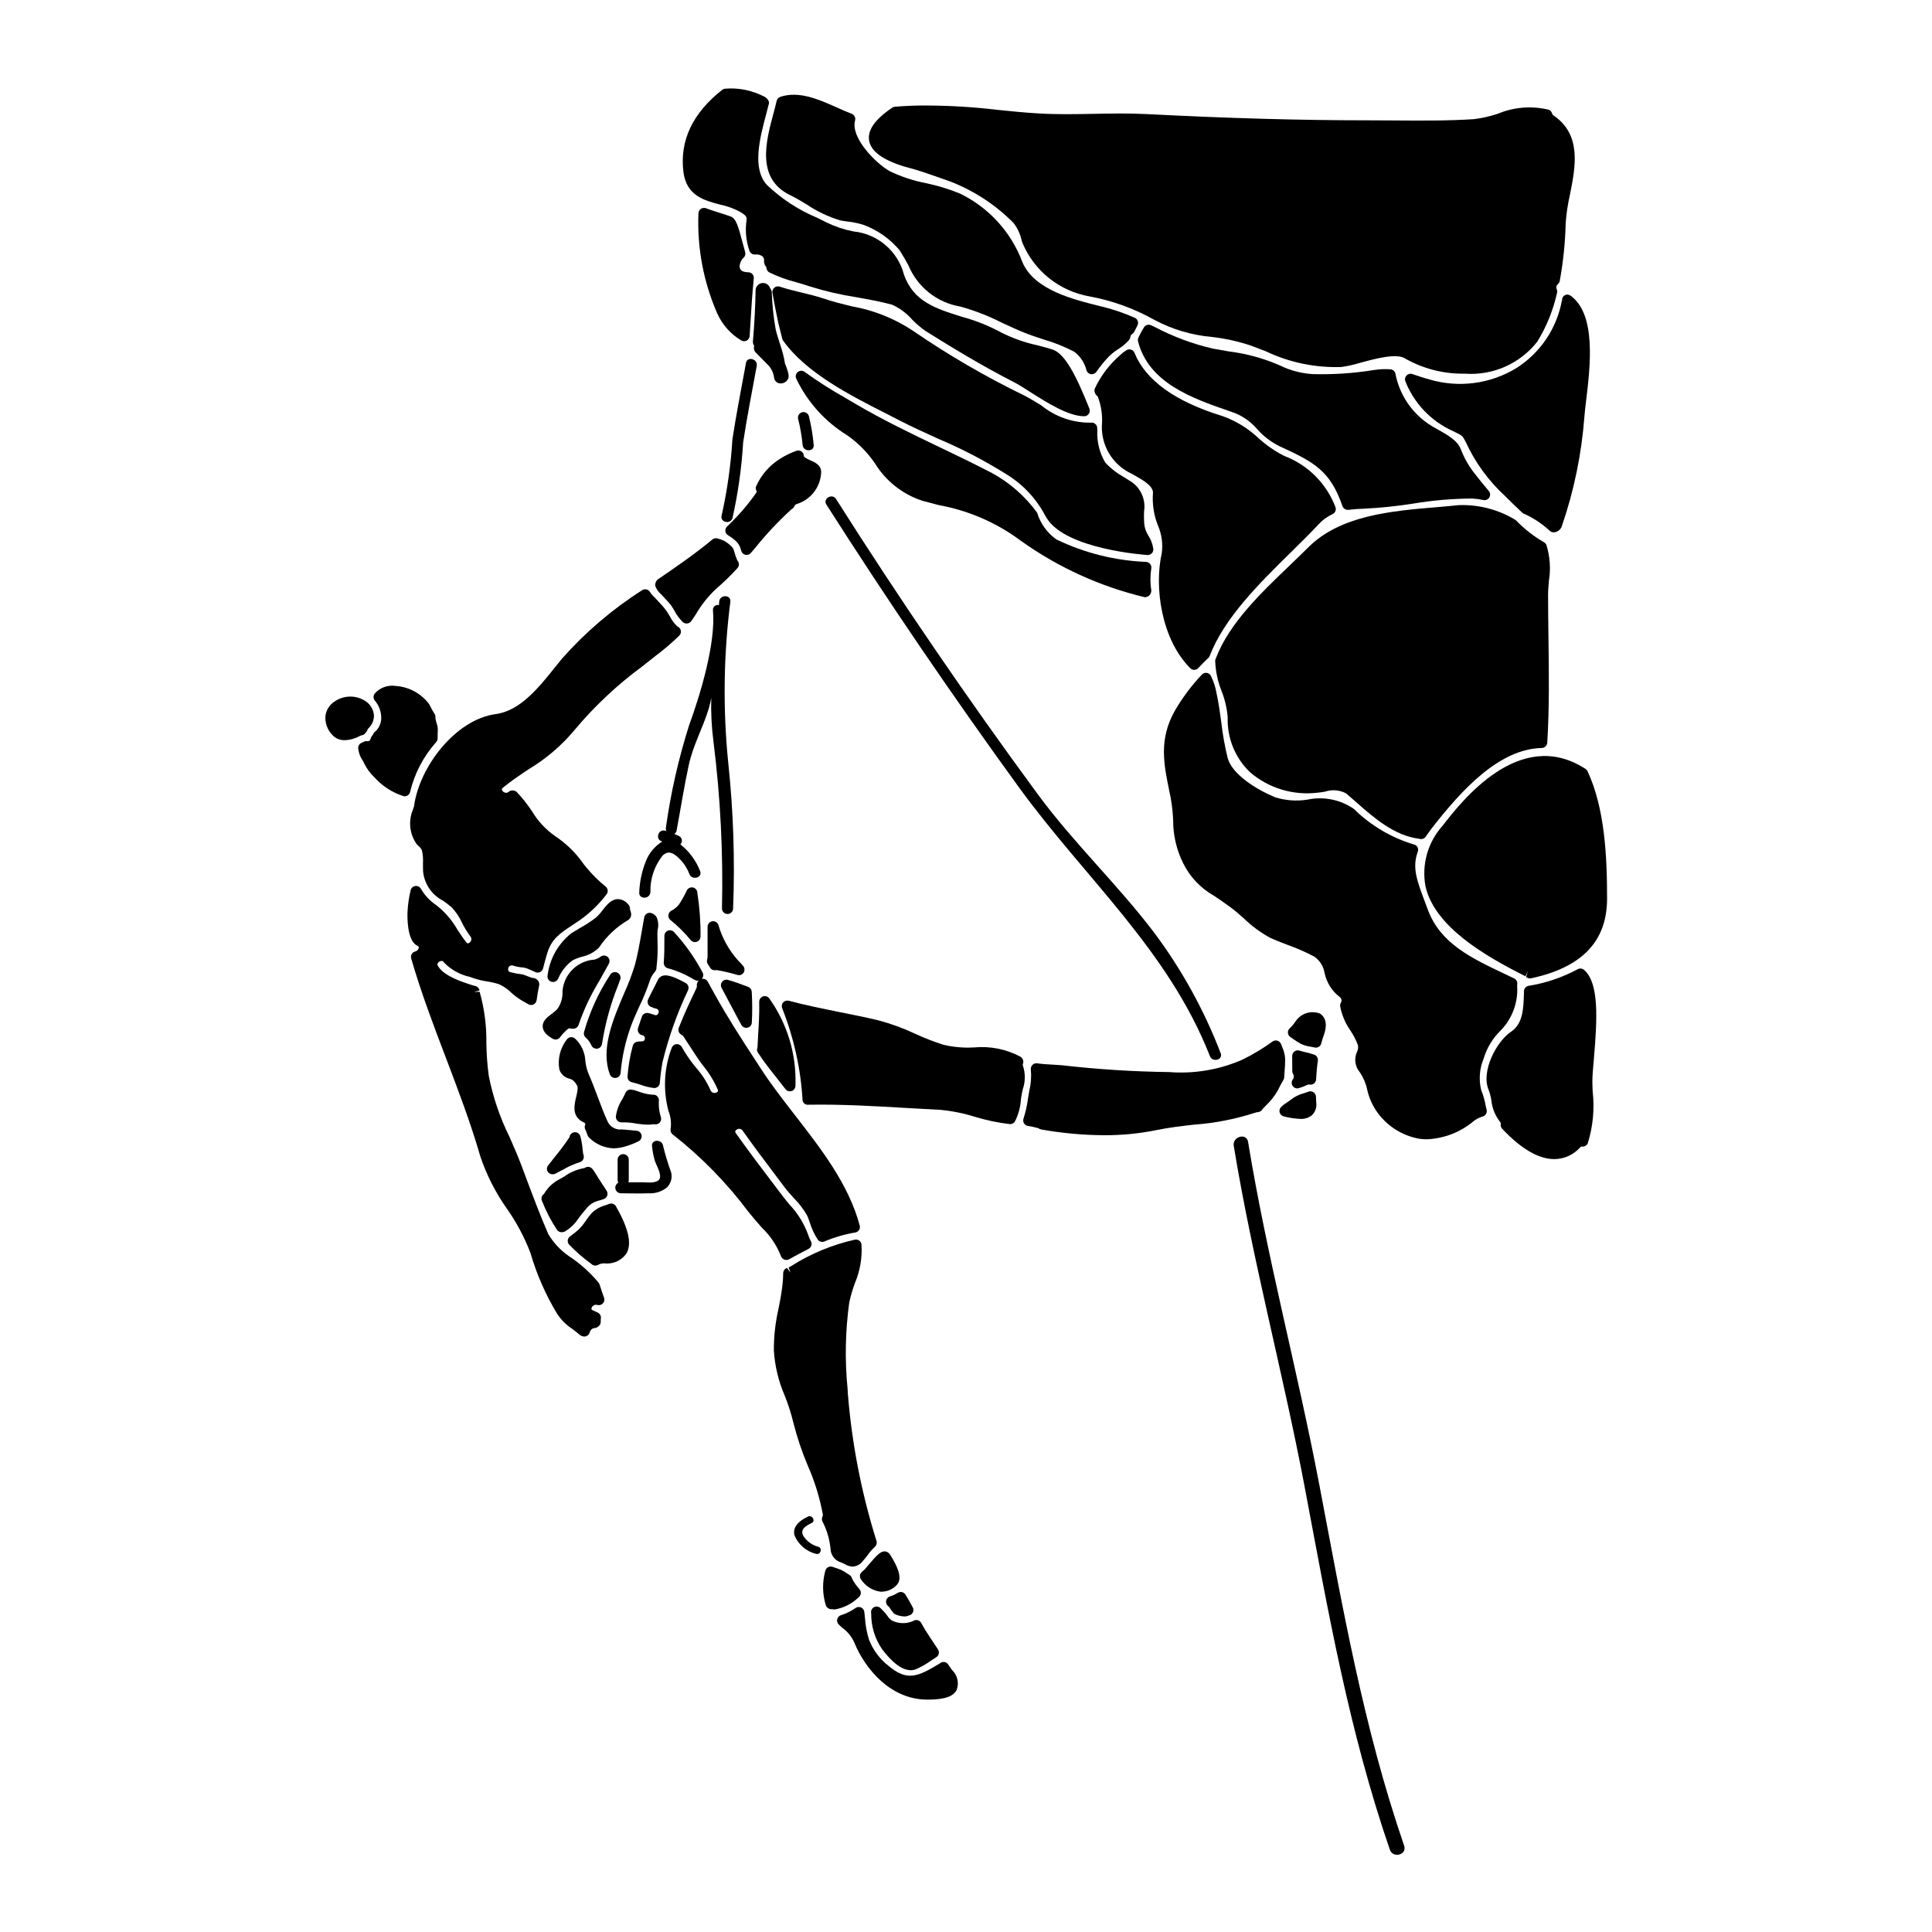
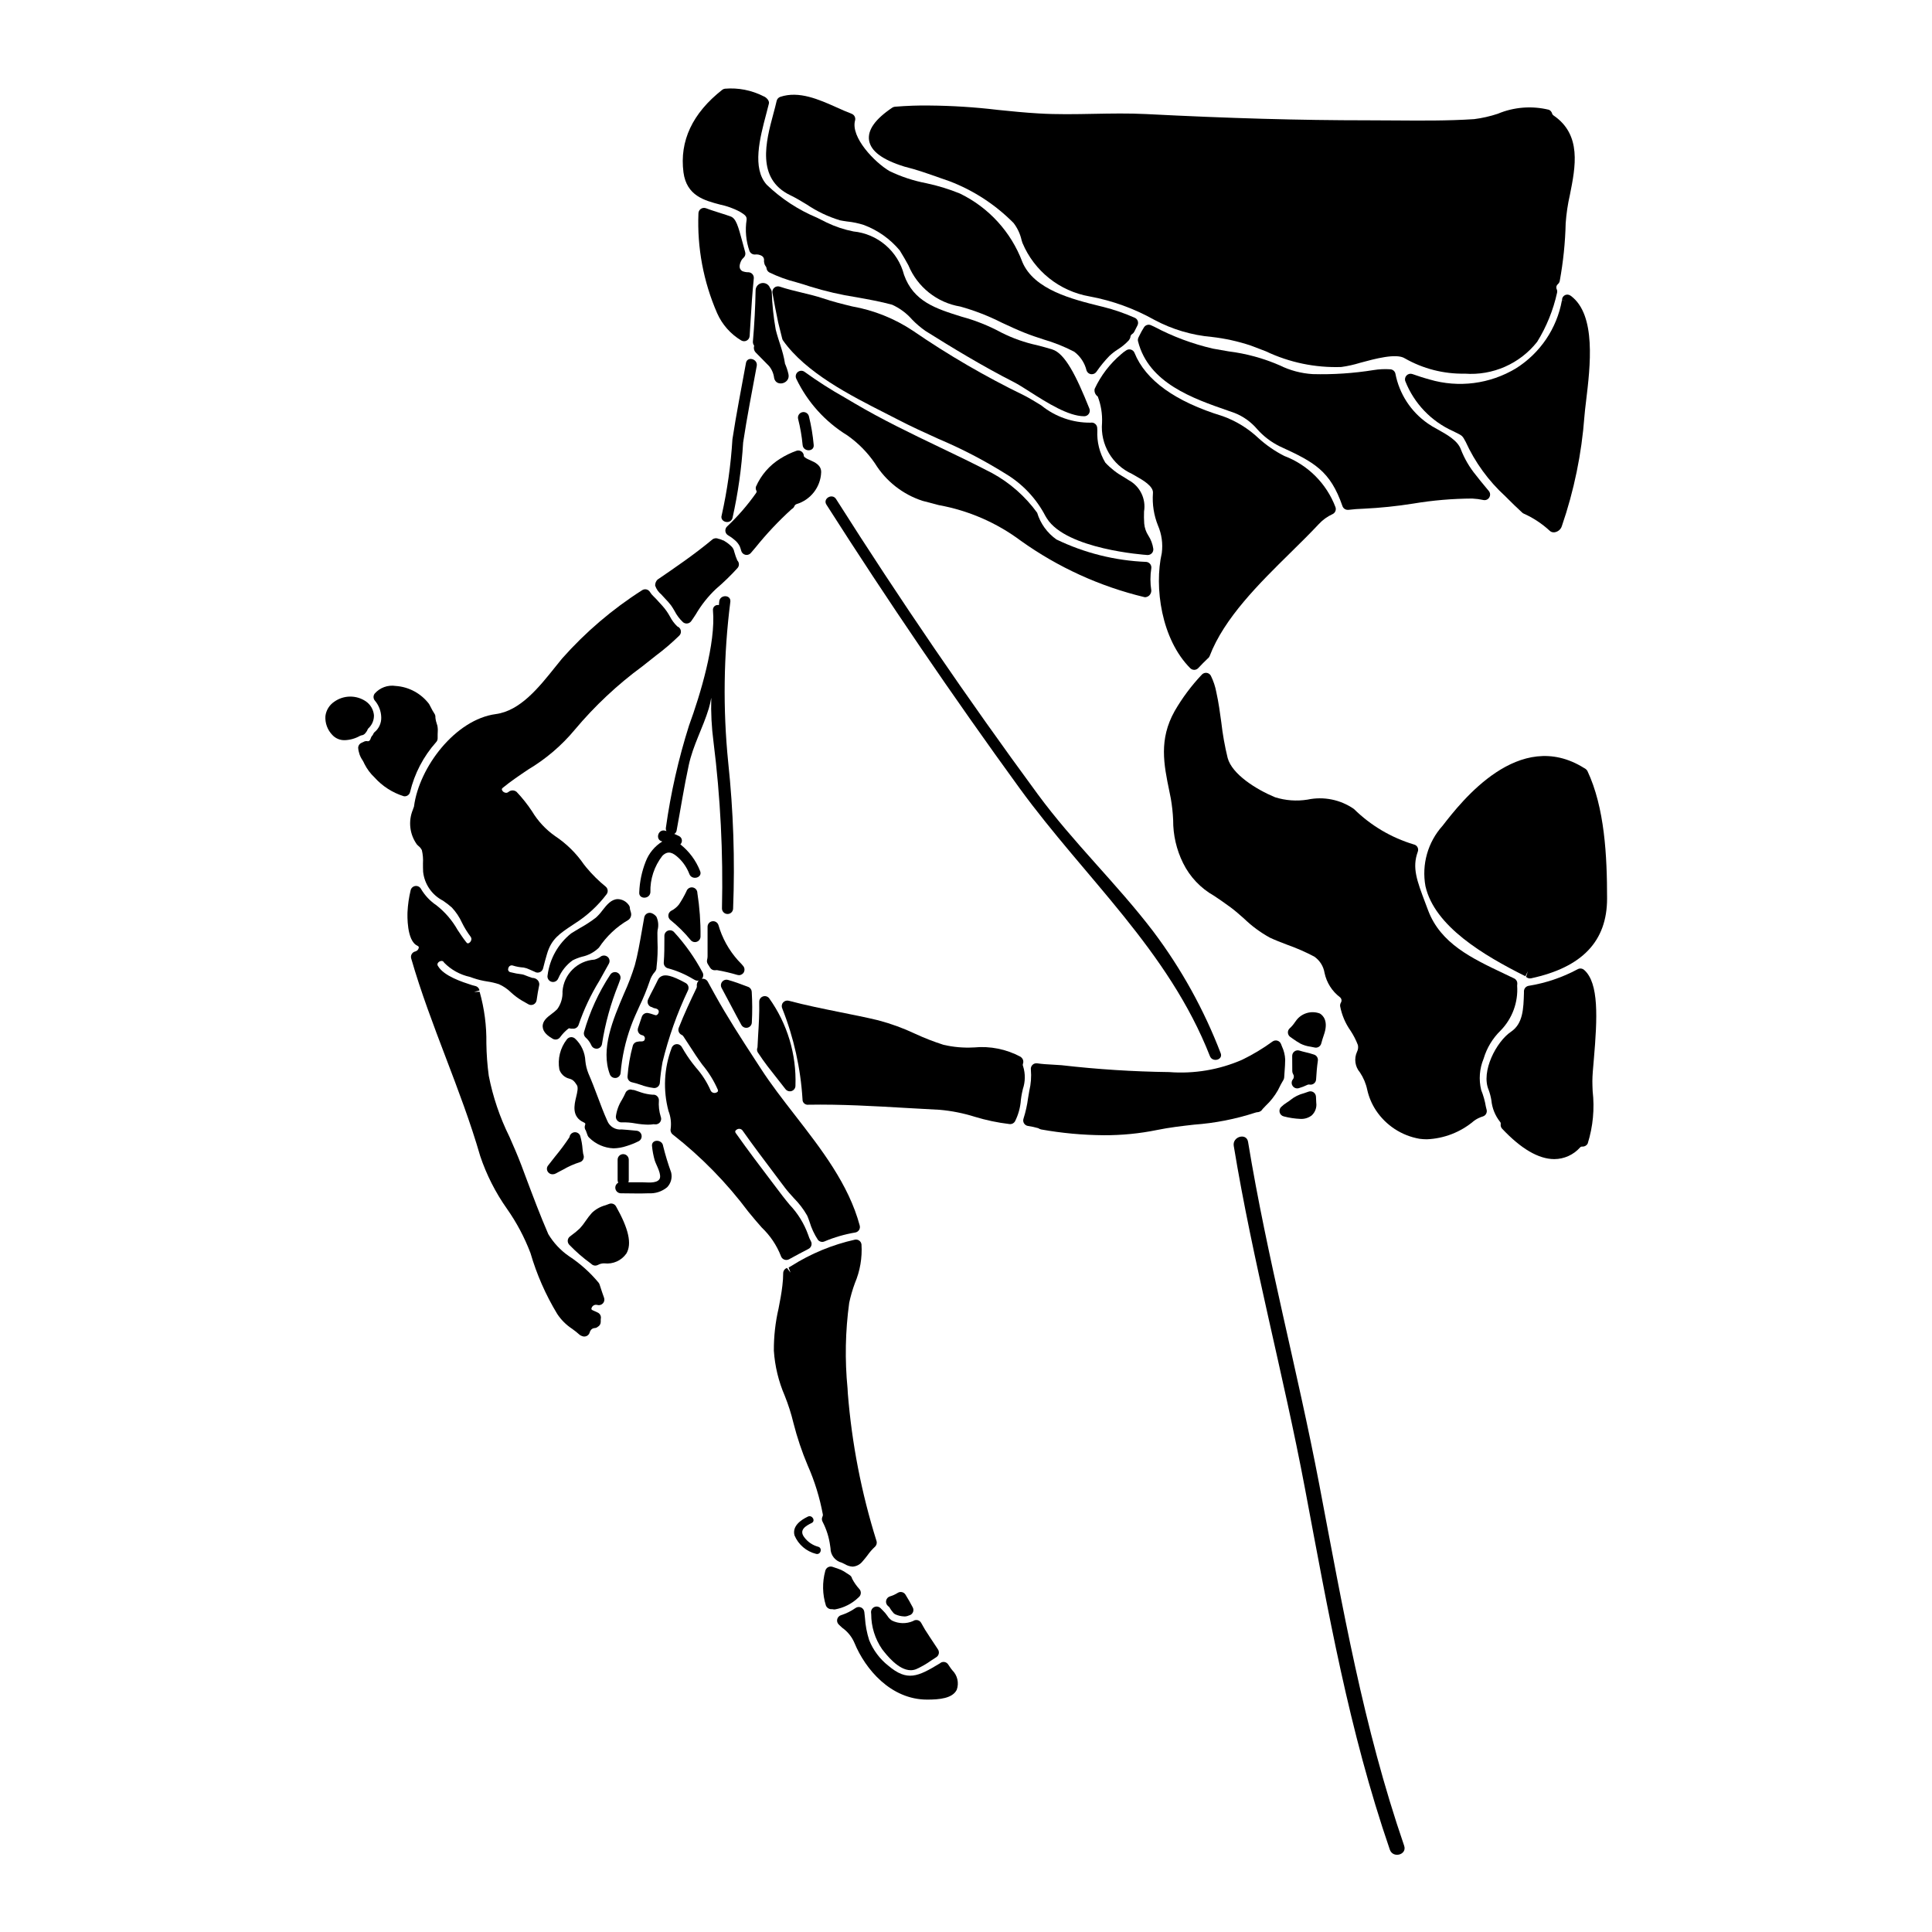
<svg xmlns="http://www.w3.org/2000/svg" fill="#000000" width="800px" height="800px" version="1.1" viewBox="144 144 512 512">
  <g>
    <path d="m337.72 410.48c0.91 1.727 1.82 3.453 2.754 5.144 0.262 0.473 0.758 0.766 1.297 0.762 0.113 0 0.227-0.012 0.336-0.039 0.645-0.148 1.109-0.707 1.137-1.367 0.148-2.723 0.137-5.453-0.027-8.172-0.039-0.57-0.406-1.066-0.938-1.273-2.109-0.824-3.754-1.391-5.336-1.844v0.004c-0.574-0.172-1.191 0.023-1.566 0.488-0.375 0.469-0.43 1.113-0.141 1.637 0.84 1.539 1.66 3.102 2.484 4.66z" />
-     <path d="m287.62 462.22c1.062 2.738 2.418 5.352 4.043 7.793 0.281 0.309 0.668 0.496 1.082 0.531 0.059 0.004 0.121 0.004 0.18 0 0.383-0.016 0.75-0.137 1.059-0.359 1.012-0.645 1.91-1.449 2.66-2.383 0.934-1.324 1.938-2.602 3-3.824 0.715-0.816 1.652-1.414 2.699-1.715 0.586-0.137 1.164-0.312 1.73-0.523 0.406-0.164 0.719-0.5 0.855-0.918 0.133-0.418 0.074-0.871-0.16-1.242l-1.316-2.027c-0.566-0.863-1.047-1.574-1.371-2.148h0.004c-0.32-0.547-0.672-1.07-1.055-1.574-0.438-0.586-1.234-0.766-1.879-0.422-0.164 0.098-0.344 0.16-0.531 0.191-1.805 0.34-3.512 1.066-5.004 2.137-0.371 0.227-0.723 0.441-1.055 0.625-1.84 0.871-3.371 2.281-4.394 4.043-0.598 0.391-0.828 1.156-0.547 1.816z" />
-     <path d="m332.17 400.43c0.289 0.488 0.836 0.758 1.398 0.695l0.418-0.035c1.84 0.32 3.66 0.75 5.449 1.281 0.129 0.039 0.262 0.059 0.395 0.059 0.574 0 1.098-0.332 1.34-0.855 0.238-0.52 0.156-1.133-0.215-1.57l-0.453-0.531c-2.578-2.566-4.539-5.688-5.727-9.125-0.066-0.246-0.148-0.504-0.238-0.758l-0.137-0.426c-0.219-0.699-0.914-1.133-1.637-1.02-0.723 0.109-1.254 0.734-1.25 1.469v4.328 3.516c-0.004 0.301-0.047 0.598-0.125 0.887-0.102 0.406-0.02 0.836 0.215 1.184 0.188 0.297 0.391 0.613 0.566 0.902z" />
+     <path d="m332.17 400.43c0.289 0.488 0.836 0.758 1.398 0.695l0.418-0.035c1.84 0.32 3.66 0.75 5.449 1.281 0.129 0.039 0.262 0.059 0.395 0.059 0.574 0 1.098-0.332 1.34-0.855 0.238-0.52 0.156-1.133-0.215-1.57l-0.453-0.531c-2.578-2.566-4.539-5.688-5.727-9.125-0.066-0.246-0.148-0.504-0.238-0.758l-0.137-0.426c-0.219-0.699-0.914-1.133-1.637-1.02-0.723 0.109-1.254 0.734-1.25 1.469v4.328 3.516c-0.004 0.301-0.047 0.598-0.125 0.887-0.102 0.406-0.02 0.836 0.215 1.184 0.188 0.297 0.391 0.613 0.566 0.902" />
    <path d="m319.7 302.03 0.629 0.676c0.535 0.547 1.039 1.121 1.504 1.727 0.328 0.465 0.633 0.949 0.91 1.445 0.574 1.129 1.34 2.148 2.258 3.012 0.277 0.227 0.621 0.348 0.977 0.348 0.469-0.004 0.906-0.227 1.184-0.602 0.203-0.285 0.395-0.539 0.59-0.852l0.641-0.973c1.453-2.488 3.254-4.758 5.348-6.738 2.012-1.715 3.91-3.555 5.684-5.508 0.449-0.484 0.523-1.203 0.184-1.766-0.113-0.184-0.215-0.305-0.176-0.191h-0.004c-0.332-0.77-0.613-1.559-0.836-2.363-0.105-0.613-0.426-1.172-0.898-1.574-0.488-0.477-1.035-0.895-1.625-1.238-0.195-0.113-0.215-0.188-0.395-0.203v-0.004c-0.117-0.066-0.242-0.117-0.375-0.148-0.121-0.066-0.254-0.117-0.391-0.145-0.168-0.078-0.348-0.125-0.531-0.145-0.527-0.258-1.156-0.18-1.605 0.195-4.723 3.938-9.93 7.477-14.535 10.629v-0.004c-0.41 0.422-0.633 0.988-0.617 1.574 0.312 0.93 0.883 1.746 1.641 2.363 0.16 0.188 0.309 0.336 0.441 0.484z" />
    <path d="m311.04 385.26-0.105-0.395c0.031-0.395-0.098-0.785-0.352-1.086-0.672-0.922-1.738-1.477-2.879-1.504-1.734 0.039-2.914 1.535-4.051 2.981-0.508 0.695-1.086 1.34-1.723 1.922-1.32 1.008-2.711 1.918-4.164 2.723-0.789 0.477-1.617 0.953-2.414 1.465-3.434 2.742-5.668 6.711-6.231 11.066-0.16 0.695 0.199 1.402 0.852 1.688 0.184 0.078 0.383 0.117 0.586 0.121 0.488 0 0.949-0.246 1.223-0.648 0.031-0.051 0.18-0.34 0.207-0.395h0.004c0.801-1.867 2.09-3.481 3.731-4.68 0.793-0.41 1.625-0.734 2.488-0.969 1.699-0.355 3.266-1.191 4.508-2.406 2-3.016 4.668-5.531 7.797-7.348 0.625-0.441 0.898-1.234 0.684-1.969-0.047-0.195-0.094-0.375-0.16-0.566z" />
    <path d="m307.62 401.76c-0.691-0.336-1.527-0.082-1.918 0.578-3.078 4.68-5.418 9.809-6.941 15.199-0.117 0.508 0.047 1.043 0.426 1.398 0.648 0.57 1.164 1.27 1.52 2.055 0.227 0.555 0.77 0.918 1.367 0.918 0.07 0.004 0.137 0.004 0.203 0 0.668-0.094 1.188-0.625 1.266-1.293 0.84-5.379 2.293-10.637 4.328-15.684l0.473-1.301v0.004c0.289-0.719-0.027-1.539-0.723-1.875z" />
    <path d="m321.86 385.38c-0.422 0.242-0.703 0.68-0.738 1.168-0.039 0.488 0.168 0.961 0.551 1.266 1.965 1.582 3.758 3.359 5.352 5.309 0.398 0.484 1.055 0.668 1.645 0.453 0.586-0.211 0.977-0.77 0.973-1.398 0.043-3.863-0.238-7.727-0.836-11.547-0.004-0.684-0.473-1.273-1.141-1.43-0.664-0.156-1.348 0.164-1.656 0.773 0 0.035-0.133 0.297-0.148 0.34-0.566 1.172-1.211 2.305-1.938 3.391-0.555 0.703-1.258 1.273-2.062 1.676z" />
    <path d="m289.35 454.74c0.289 0.305 0.691 0.473 1.113 0.457 0.293 0.004 0.582-0.074 0.84-0.219 0.219-0.125 0.438-0.254 0.73-0.395l1.211-0.633h0.004c1.383-0.812 2.852-1.465 4.379-1.945 0.395-0.109 0.723-0.375 0.914-0.734 0.191-0.363 0.227-0.789 0.098-1.18l-0.105-0.395c-0.043-0.238-0.09-0.648-0.145-1.125-0.082-1.219-0.297-2.422-0.637-3.59-0.145-0.367-0.426-0.66-0.789-0.812-0.359-0.156-0.766-0.16-1.129-0.012-0.512 0.207-0.867 0.676-0.922 1.223-1.176 1.773-2.445 3.481-3.805 5.117-0.695 0.883-1.375 1.738-1.926 2.461-0.379 0.559-0.309 1.305 0.168 1.781z" />
    <path d="m287.82 416.11c0.09 1.504 1.473 2.488 2.664 3.18h0.004c0.648 0.379 1.48 0.207 1.93-0.395 0.602-0.836 1.312-1.59 2.117-2.231 0.262-0.203 0.395-0.156 0.457-0.129 0.227 0.082 0.473 0.102 0.711 0.062 0.73 0.117 1.438-0.328 1.648-1.039 1.387-4.066 3.227-7.961 5.477-11.621l2.535-4.559h-0.004c0.348-0.625 0.18-1.41-0.391-1.844-0.586-0.445-1.406-0.402-1.945 0.098-0.457 0.305-0.961 0.531-1.488 0.676-4.527 0.297-8.145 3.891-8.465 8.418 0.086 1.688-0.41 3.356-1.402 4.723-0.461 0.453-0.953 0.871-1.48 1.246-1.16 0.875-2.469 1.871-2.367 3.414z" />
    <path d="m353.81 278.91c0.32-0.16 0.57-0.426 0.707-0.754 0.098-0.262 0.309-0.469 0.574-0.562 3.758-1.133 6.383-4.527 6.527-8.449 0.047-1.883-1.715-2.656-2.879-3.172-0.707-0.309-1.574-0.695-1.711-1.113 0.004-0.48-0.23-0.93-0.621-1.207-0.391-0.277-0.895-0.348-1.344-0.188-1.5 0.531-2.934 1.227-4.277 2.074-2.859 1.766-5.109 4.363-6.457 7.441-0.098 0.371-0.047 0.77 0.141 1.105 0.031 0.059 0.133 0.242-0.117 0.598-2.254 3.195-4.82 6.152-7.664 8.832-0.344 0.32-0.512 0.789-0.457 1.254 0.059 0.469 0.332 0.879 0.746 1.109 0.602 0.344 1.164 0.746 1.688 1.203 0.57 0.457 1.035 1.031 1.367 1.68 0.156 0.387 0.289 0.781 0.391 1.184 0.133 0.535 0.555 0.949 1.09 1.078 0.113 0.023 0.23 0.039 0.344 0.039 0.43 0 0.84-0.191 1.121-0.516l1.207-1.418h0.004c2.934-3.652 6.148-7.07 9.621-10.219z" />
    <path d="m317.96 386.95c-0.305-0.398-0.703-0.711-1.16-0.91-0.414-0.191-0.895-0.18-1.301 0.027-0.402 0.211-0.688 0.598-0.77 1.047l-0.602 3.406c-0.594 3.387-1.148 6.582-1.895 9.285v-0.004c-0.789 2.551-1.738 5.051-2.848 7.481-2.945 6.91-6.277 14.746-3.766 21.43 0.219 0.578 0.77 0.961 1.387 0.961 0.066 0.008 0.133 0.008 0.199 0 0.684-0.094 1.211-0.648 1.266-1.34 0.355-4.203 1.266-8.344 2.711-12.309 0.637-1.789 1.473-3.613 2.277-5.371v-0.004c1.035-2.137 1.934-4.34 2.699-6.59 0.277-0.949 0.766-1.824 1.43-2.555 0.273-0.324 0.414-0.738 0.395-1.16 0.277-2.316 0.363-4.652 0.258-6.981 0-0.734-0.023-1.469-0.023-2.195 0-0.145 0.023-0.395 0.055-0.691v-0.004c0.305-1.176 0.191-2.418-0.312-3.523z" />
    <path d="m443.1 271.24-1.238-0.789v0.004c-1.84-1.02-3.508-2.316-4.945-3.856-1.527-2.562-2.262-5.523-2.113-8.504l-0.031-0.699c-0.02-0.418-0.219-0.809-0.543-1.07-0.328-0.277-0.762-0.391-1.18-0.316-4.762 0.055-9.391-1.559-13.082-4.562-1.547-0.957-3.078-1.898-4.59-2.668-10.23-4.969-20.074-10.695-29.453-17.133-4.856-3.231-10.328-5.422-16.07-6.441-2.535-0.617-5.156-1.258-7.844-2.172-1.68-0.559-3.543-1.012-5.481-1.477-1.938-0.465-4.004-0.961-5.902-1.602-0.496-0.16-1.039-0.051-1.434 0.289-0.395 0.34-0.578 0.863-0.484 1.375 0.484 2.664 0.969 5.297 1.527 7.871 0.32 1.348 0.66 2.691 1.062 4.273v0.004c0.047 0.176 0.125 0.34 0.23 0.488 6.062 8.551 17.77 14.504 27.184 19.285l3.199 1.637c3.508 1.828 7.195 3.504 10.762 5.117h-0.004c6.191 2.613 12.164 5.719 17.863 9.281 4.481 2.691 8.125 6.57 10.531 11.207l0.395 0.641c5.199 8.137 25.738 9.605 26.613 9.66h0.098c0.422 0 0.82-0.184 1.102-0.496 0.281-0.316 0.41-0.734 0.363-1.152-0.18-1.246-0.625-2.441-1.309-3.496-0.621-0.957-1-2.051-1.098-3.188-0.074-1.062-0.09-2.129-0.047-3.195 0.57-3.359-1.074-6.711-4.082-8.316z" />
    <path d="m375.89 266.83c2.891 4.688 7.356 8.195 12.594 9.898 1.512 0.395 2.953 0.789 4.328 1.137h0.004c7.871 1.426 15.305 4.66 21.715 9.445 9.848 7.035 20.961 12.105 32.73 14.93 0.078 0.023 0.16 0.035 0.246 0.031 0.379-0.035 0.742-0.188 1.031-0.438 0.371-0.352 0.582-0.844 0.57-1.355-0.305-1.945-0.305-3.93 0-5.875 0.059-0.406-0.051-0.82-0.309-1.141-0.258-0.32-0.633-0.52-1.043-0.551-8.25-0.332-16.344-2.352-23.781-5.941-2.449-1.723-4.254-4.219-5.117-7.086-3.148-4.34-7.223-7.93-11.93-10.5-4.644-2.418-9.41-4.723-14.023-6.918-7.438-3.57-15.129-7.262-22.371-11.539l-2.57-1.512v-0.004c-3.703-2.074-7.285-4.363-10.723-6.852-0.547-0.414-1.301-0.398-1.828 0.039-0.527 0.434-0.688 1.172-0.387 1.785 2.969 6.195 7.66 11.398 13.516 14.992 2.879 2.019 5.371 4.543 7.348 7.453z" />
    <path d="m459.43 321.08c0.273 0.277 0.652 0.438 1.047 0.438h0.027c0.402-0.008 0.781-0.184 1.055-0.477 0.828-0.895 1.652-1.719 2.484-2.512 0.066-0.047 0.129-0.102 0.188-0.16 0.148-0.148 0.266-0.324 0.34-0.516 3.84-10.07 13.164-19.254 21.391-27.355 2.656-2.613 5.231-5.152 7.539-7.617 1.023-1.105 2.258-2 3.629-2.629 0.703-0.316 1.043-1.121 0.785-1.848-2.367-6.258-7.305-11.199-13.559-13.57-2.484-1.262-4.789-2.852-6.848-4.723-2.727-2.574-5.949-4.555-9.477-5.824-12.562-3.844-20.43-9.488-23.375-16.773v-0.004c-0.164-0.406-0.5-0.723-0.918-0.855-0.422-0.133-0.879-0.07-1.246 0.168-0.5 0.312-0.969 0.672-1.406 1.07-2.965 2.512-5.352 5.637-6.992 9.16-0.16 0.777 0.164 1.57 0.82 2.016 0.852 2.215 1.238 4.578 1.141 6.949-0.508 5.738 2.664 11.176 7.91 13.555 0.285 0.172 0.625 0.367 1 0.578 1.801 1.012 4.816 2.707 4.574 4.586-0.207 2.898 0.246 5.805 1.324 8.504 0.996 2.297 1.348 4.82 1.027 7.305-2.066 9.086-0.113 22.863 7.539 30.535z" />
    <path d="m341.07 212.29c0.402-0.375 0.562-0.945 0.41-1.48-0.234-0.84-0.465-1.695-0.688-2.531-1.18-4.41-1.738-6.379-3.148-6.906-0.738-0.277-1.66-0.566-2.68-0.891-1.203-0.395-2.547-0.789-3.879-1.301v0.004c-0.453-0.168-0.961-0.102-1.359 0.172-0.398 0.277-0.633 0.734-0.633 1.219-0.367 9.059 1.324 18.086 4.949 26.402 1.328 3.016 3.562 5.547 6.387 7.242 0.23 0.137 0.492 0.211 0.762 0.211 0.238 0 0.473-0.059 0.684-0.168 0.457-0.238 0.758-0.699 0.789-1.215l0.238-3.832c0.234-3.816 0.469-7.637 0.863-11.438 0.039-0.402-0.086-0.805-0.348-1.113-0.266-0.305-0.641-0.492-1.047-0.512-0.574 0.012-1.145-0.094-1.676-0.312-1.043-0.641-0.711-1.859-0.223-2.824h-0.004c0.156-0.277 0.355-0.523 0.602-0.727z" />
    <path d="m334.85 198.22c1.742 0.367 3.43 0.965 5.012 1.781h0.027c1.621 0.961 2.047 1.352 1.969 2.254v0.004c-0.43 2.777-0.164 5.613 0.766 8.266 0.234 0.566 0.793 0.934 1.406 0.93 0.648-0.094 1.309 0.035 1.875 0.363 0.375 0.238 0.598 0.656 0.582 1.098-0.031 0.172-0.031 0.344 0 0.512 0.031 0.25 0.094 0.492 0.18 0.727 0.051 0.125 0.121 0.242 0.203 0.352 0.125 0.133 0.211 0.297 0.246 0.473 0.031 0.52 0.328 0.984 0.789 1.23 2.266 1.098 4.641 1.965 7.082 2.582 1.223 0.359 2.469 0.715 3.707 1.141h0.004c4.027 1.254 8.145 2.203 12.316 2.848 3.106 0.559 6.32 1.133 9.391 1.969v-0.004c2.031 0.918 3.844 2.258 5.309 3.938 1.086 1.125 2.281 2.141 3.566 3.035 6.875 4.309 15.031 9.285 23.391 13.539 1.117 0.57 2.594 1.508 4.297 2.594 4.508 2.871 10.117 6.438 14.359 6.461 0.492 0 0.949-0.246 1.223-0.652 0.277-0.406 0.332-0.922 0.148-1.375-3.465-8.66-6.461-14.633-9.84-15.68-1.227-0.395-2.574-0.738-3.961-1.105v-0.004c-3.293-0.703-6.484-1.828-9.492-3.344-3.344-1.812-6.883-3.231-10.555-4.223-6.84-2.137-12.75-3.984-15.285-11.117h0.004c-0.789-3.055-2.5-5.797-4.898-7.848-2.394-2.055-5.367-3.32-8.508-3.629-2.453-0.484-4.832-1.277-7.086-2.363l-2.57-1.285c-4.941-2.059-9.453-5.016-13.316-8.723-3.938-4.383-1.832-12.359-0.133-18.766 0.25-0.949 0.492-1.867 0.707-2.754 0.191-0.789-0.75-1.734-1.516-1.969l0.004-0.004c-3.133-1.582-6.641-2.262-10.137-1.965-0.27 0.031-0.523 0.137-0.734 0.305-7.871 6.184-11.336 13.539-10.258 21.871 0.832 6.207 5.555 7.445 9.727 8.539z" />
    <path d="m558.74 222.21c-0.484 0.238-0.793 0.734-0.789 1.273l1.266 0.367-1.27-0.332-0.023 0.086c-1.344 7.449-5.766 13.988-12.176 18.012-6.883 4.156-15.199 5.227-22.91 2.949-1.715-0.469-3.18-0.965-4.547-1.438h0.004c-0.543-0.18-1.137-0.039-1.535 0.367-0.402 0.406-0.531 1.012-0.328 1.547 2.324 5.875 6.852 10.609 12.613 13.199l0.754 0.375c1.73 0.848 1.762 0.867 2.586 2.406h0.004c2.5 5.496 6.09 10.434 10.551 14.508 0.113 0.098 0.395 0.395 0.789 0.789 0.852 0.848 2.203 2.184 3.688 3.543v-0.004c0.105 0.098 0.227 0.18 0.355 0.242 2.531 1.125 4.859 2.66 6.898 4.539 0.277 0.277 0.656 0.434 1.047 0.434h0.191c0.93-0.109 1.711-0.746 1.996-1.637 3.234-9.402 5.25-19.18 5.988-29.094 0.082-1.105 0.25-2.512 0.445-4.113 1.09-9.082 2.754-22.801-4.043-27.82-0.441-0.355-1.043-0.43-1.555-0.199z" />
    <path d="m383.64 188.14 0.078 0.023c3.207 0.789 6.203 1.859 9.383 2.981l2.504 0.875v-0.004c6.398 2.441 12.199 6.223 17.012 11.094 1.027 1.344 1.75 2.894 2.117 4.543l0.227 0.727 0.004 0.004c3.121 7.441 9.82 12.781 17.77 14.168 6.043 1.113 11.859 3.223 17.215 6.234 4.707 2.508 9.875 4.043 15.188 4.508 3.512 0.398 6.973 1.164 10.324 2.281 1.387 0.508 2.711 1.023 4.008 1.527h-0.004c6.234 2.965 13.09 4.391 19.988 4.156 1.699-0.234 3.375-0.609 5.016-1.117 3.809-1.035 9.578-2.602 11.809-1.18 4.84 2.766 10.34 4.168 15.91 4.062 7.398 0.547 14.586-2.617 19.18-8.441 2.473-4 4.254-8.391 5.266-12.988 0.086-0.352 0.039-0.723-0.133-1.043-0.16-0.445-0.02-0.945 0.344-1.246 0.258-0.219 0.438-0.52 0.5-0.852 0.926-5.047 1.453-10.164 1.574-15.293 0.18-2.531 0.551-5.043 1.117-7.512 1.488-7.449 3.172-15.898-4.293-21.023-0.207-0.129-0.359-0.328-0.43-0.566-0.121-0.438-0.438-0.797-0.855-0.973-4.516-1.105-9.266-0.73-13.551 1.07-2.031 0.672-4.121 1.145-6.242 1.414-7.012 0.465-14.168 0.395-21.09 0.348-2.363 0-4.723-0.035-7.086-0.035-18.074 0-36.742-0.527-58.758-1.656-4.637-0.234-9.34-0.145-13.891-0.059-4.809 0.094-9.781 0.188-14.617-0.109-3.644-0.207-7.301-0.582-10.961-0.953l0.004-0.004c-5.953-0.707-11.938-1.086-17.93-1.137-2.918-0.047-5.902 0.055-9.176 0.316-0.254 0.023-0.496 0.109-0.707 0.25-4.539 3.062-6.551 5.902-6.144 8.66 0.461 2.859 3.504 5.141 9.332 6.949z" />
    <path d="m353.4 195.72c1.453 0.695 2.918 1.574 4.402 2.477 2.715 1.832 5.688 3.246 8.824 4.191 0.422 0.098 1.086 0.195 1.867 0.309 1.512 0.148 3.008 0.465 4.453 0.93 3.691 1.387 6.961 3.707 9.492 6.734 0.898 1.426 1.625 2.731 2.293 3.938v-0.004c2.391 5.785 7.602 9.926 13.777 10.949 3.805 1.062 7.496 2.5 11.02 4.289 2.031 0.945 4.062 1.891 6.144 2.711 1.613 0.641 3.242 1.18 4.867 1.707 2.816 0.82 5.547 1.91 8.148 3.262 1.633 1.234 2.789 2.996 3.262 4.988 0.188 0.523 0.652 0.898 1.203 0.969h0.191c0.488 0 0.941-0.238 1.219-0.641 1.027-1.496 2.18-2.902 3.441-4.203 0.68-0.637 1.418-1.211 2.203-1.715 1.098-0.68 2.098-1.504 2.969-2.453 0.102-0.145 0.191-0.293 0.266-0.449 0.07-0.145 0.117-0.301 0.133-0.461 0.031-0.301 0.203-0.57 0.465-0.723 0.234-0.145 0.422-0.352 0.547-0.598l0.863-1.703c0.18-0.363 0.207-0.785 0.066-1.168-0.141-0.379-0.43-0.688-0.805-0.848-2.68-1.188-5.453-2.144-8.297-2.863l-0.789-0.191c-7.422-1.84-17.59-4.348-20.695-11.73l0.004-0.004c-2.988-7.945-8.918-14.438-16.559-18.137-2.883-1.176-5.867-2.09-8.918-2.731-3.363-0.641-6.633-1.719-9.719-3.207-3.918-2.285-10.375-8.977-9.129-13.441 0.184-0.734-0.211-1.488-0.918-1.754-1.305-0.492-2.641-1.09-3.996-1.699-4.664-2.082-9.926-4.438-14.898-2.789-0.488 0.164-0.859 0.57-0.977 1.078-0.238 1.074-0.551 2.238-0.879 3.457-1.945 7.234-4.602 17.145 4.457 21.523z" />
-     <path d="m469.35 334.07c-0.191 5.473 1.953 10.77 5.902 14.562 4.914 4.223 11.367 6.199 17.801 5.453 0.648-0.051 1.355-0.164 2.082-0.285 1.828-0.621 3.832-0.469 5.547 0.43 0.863 0.719 1.75 1.5 2.664 2.305 4.758 4.191 10.152 8.941 16.75 9.742 0.637 0.234 1.352 0.008 1.734-0.555 0.445-0.656 0.914-1.312 1.434-2.012 8.152-10.477 18.008-21.219 29.332-21.488v0.004c0.766-0.02 1.391-0.621 1.441-1.387 0.574-9.273 0.445-18.547 0.324-27.512-0.051-3.879-0.105-7.766-0.105-11.691 0-1.137 0.105-2.363 0.211-3.629 0.523-3.195 0.305-6.465-0.637-9.562-0.133-0.328-0.375-0.594-0.688-0.758-2.715-1.566-5.191-3.508-7.363-5.766-0.109-0.098-0.23-0.184-0.359-0.254-4.449-2.652-9.562-3.973-14.734-3.805-1.941 0.199-3.938 0.375-6.012 0.547-11.938 1.008-25.473 2.148-33.992 10.668-1.508 1.512-3.148 3.082-4.852 4.723-7.531 7.207-16.07 15.352-19.59 24.609-0.125 0.207-0.191 0.441-0.203 0.684 0.094 2.785 0.676 5.535 1.719 8.121 0.867 2.191 1.402 4.504 1.594 6.856z" />
    <path d="m549.46 403.29c0.105 0 0.207-0.012 0.312-0.031 13.535-2.914 20.121-9.84 20.121-21.141 0-11.301-0.625-24.102-5.234-33.852h-0.004c-0.211-0.32-0.512-0.578-0.863-0.738-17.246-10.789-32.477 8.84-37.48 15.289-3.922 4.348-5.602 10.27-4.551 16.031 2.406 10.629 15.418 18.328 26.484 23.863l0.656-1.32-0.488 1.477h0.004c0.277 0.273 0.652 0.426 1.043 0.422z" />
    <path d="m469.49 252.85 1.703 0.594c2.301 0.914 4.344 2.379 5.949 4.262 1.68 1.898 3.711 3.453 5.988 4.574 9.188 4.207 13.383 6.465 16.637 15.844 0.203 0.594 0.766 0.992 1.391 0.992h0.184c1.305-0.164 2.625-0.254 4.043-0.305h0.004c4.406-0.211 8.797-0.664 13.156-1.359 5.164-0.863 10.391-1.309 15.625-1.332 1 0.051 1.996 0.184 2.973 0.395 0.613 0.121 1.238-0.164 1.547-0.711 0.316-0.539 0.258-1.215-0.145-1.691-1.668-1.969-2.906-3.543-3.406-4.188-1.691-2.051-3.039-4.363-4-6.84-0.848-2.363-3.727-3.938-6.269-5.356v-0.004c-0.867-0.445-1.703-0.953-2.504-1.512-4.461-3.102-7.535-7.828-8.562-13.164-0.133-0.648-0.672-1.129-1.332-1.18-1.492-0.105-2.996-0.035-4.473 0.207-5.336 0.855-10.738 1.215-16.141 1.066-3.031-0.188-6-0.977-8.727-2.32-4.312-1.879-8.875-3.125-13.543-3.703-1.332-0.219-2.699-0.453-4.148-0.727-5.406-1.25-10.625-3.195-15.527-5.793l-0.863-0.395h0.004c-0.66-0.316-1.449-0.102-1.859 0.504-0.48 0.742-0.906 1.516-1.285 2.312l-0.207 0.426c-0.156 0.316-0.195 0.68-0.109 1.023 2.816 11.07 14.512 15.121 23.898 18.379z" />
    <path d="m383.97 566.61c-0.203-0.336-0.531-0.578-0.91-0.672-0.379-0.098-0.785-0.035-1.117 0.168-0.328 0.203-0.668 0.387-1.016 0.551l-0.035 0.02c-0.352 0.156-0.711 0.289-1.078 0.395-0.5 0.164-0.871 0.582-0.98 1.094-0.105 0.512 0.062 1.047 0.453 1.398l0.395 0.352h-0.004c0.27 0.484 0.594 0.941 0.957 1.363 0.148 0.223 0.355 0.402 0.594 0.52 0.766 0.352 1.594 0.547 2.434 0.574 0.391 0.012 0.781-0.07 1.137-0.234 0.152-0.043 0.301-0.094 0.445-0.156 0.355-0.18 0.625-0.492 0.75-0.871 0.121-0.383 0.082-0.793-0.109-1.145-0.59-1.152-1.234-2.254-1.914-3.356z" />
    <path d="m415.14 426.59c-0.109-0.23-0.121-0.5-0.027-0.738 0.18-0.516 0.059-1.09-0.312-1.488l-0.348-0.309h0.004c-3.777-2.027-8.074-2.887-12.34-2.473h-0.117c-2.684 0.148-5.375-0.09-7.992-0.707-2.551-0.816-5.047-1.789-7.477-2.914-3.152-1.488-6.434-2.684-9.805-3.574-3.266-0.789-6.629-1.449-10.004-2.129-4.547-0.918-9.25-1.863-13.688-3.051h-0.004c-0.555-0.145-1.145 0.039-1.516 0.48-0.367 0.441-0.445 1.055-0.203 1.574 3.055 7.707 4.867 15.848 5.367 24.121-0.012 0.391 0.148 0.766 0.438 1.027 0.285 0.266 0.672 0.395 1.062 0.352 8.66-0.156 17.59 0.371 26.211 0.871 2.867 0.164 5.723 0.332 8.574 0.473l-0.004-0.004c3.199 0.277 6.356 0.906 9.418 1.871 2.957 0.898 5.984 1.535 9.055 1.902 0.09 0.016 0.184 0.027 0.277 0.027 0.512 0 0.988-0.266 1.258-0.699 0.906-1.781 1.441-3.731 1.574-5.727 0.082-0.602 0.16-1.18 0.262-1.672 0.07-0.395 0.16-0.789 0.262-1.18h-0.004c0.664-1.953 0.691-4.066 0.078-6.035z" />
    <path d="m395.67 585.68-0.418-0.613c-0.406-0.598-1.191-0.805-1.844-0.488-0.133 0.066-0.258 0.152-0.367 0.25-5.793 3.508-8.617 4.852-13.656 0.574v0.004c-2.242-1.773-3.984-4.102-5.047-6.754-0.617-1.93-0.992-3.93-1.121-5.953l-0.164-1.523h-0.004c-0.055-0.516-0.379-0.965-0.852-1.18-0.469-0.211-1.012-0.164-1.441 0.121-1.18 0.836-2.484 1.48-3.859 1.918-0.516 0.148-0.906 0.559-1.027 1.078-0.125 0.52 0.043 1.062 0.434 1.422l0.297 0.285c0.188 0.184 0.375 0.367 0.605 0.559 1.441 1.016 2.566 2.418 3.25 4.043 2.852 6.914 9.605 14.988 19.262 14.988 3.227 0 6.691-0.309 7.824-2.594h0.004c0.652-1.812 0.191-3.836-1.18-5.188-0.266-0.305-0.477-0.625-0.695-0.949z" />
    <path d="m477.4 438.73c0.512-0.074 0.957-0.383 1.207-0.832l0.789-0.828h-0.004c1.289-1.203 2.387-2.598 3.262-4.129l0.207-0.414v0.004c0.367-0.785 0.781-1.551 1.23-2.289 0.137-0.211 0.215-0.457 0.23-0.707l0.102-1.508c0.082-1.125 0.164-2.223 0.164-3.238-0.051-1.203-0.344-2.379-0.855-3.465l-0.246-0.637h-0.004c-0.16-0.43-0.512-0.762-0.949-0.895-0.438-0.129-0.914-0.051-1.289 0.211-2.551 1.863-5.266 3.492-8.113 4.867-6.066 2.637-12.688 3.75-19.285 3.242-9.535-0.121-19.055-0.73-28.523-1.82-0.688-0.062-1.465-0.102-2.281-0.145-1.328-0.07-2.777-0.145-4.172-0.352h-0.004c-0.461-0.07-0.926 0.086-1.258 0.414-0.328 0.332-0.484 0.797-0.418 1.258 0.164 1.879 0.023 3.773-0.414 5.609l-0.328 1.926v-0.004c-0.238 1.844-0.641 3.66-1.203 5.43-0.148 0.41-0.105 0.867 0.113 1.242 0.223 0.379 0.602 0.641 1.031 0.715 0.934 0.133 1.852 0.332 2.758 0.594 0.227 0.156 0.48 0.27 0.75 0.336 5.492 0.984 11.062 1.496 16.641 1.531 4.75 0.023 9.484-0.445 14.137-1.395 3.148-0.652 6.5-1.035 9.758-1.406 5.527-0.398 10.988-1.469 16.262-3.188 0.23-0.078 0.469-0.121 0.707-0.129z" />
    <path d="m372.12 566.22c0.031-0.41-0.109-0.82-0.395-1.121-0.77-0.848-1.426-1.789-1.945-2.809h0.02c-0.098-0.379-0.344-0.703-0.684-0.902-0.23-0.137-0.465-0.297-0.691-0.453h-0.004c-0.484-0.352-1.004-0.656-1.551-0.91-0.465-0.191-0.945-0.355-1.43-0.52l-0.789-0.273 0.004 0.004c-0.398-0.145-0.844-0.109-1.215 0.094-0.375 0.207-0.641 0.562-0.734 0.977-0.824 3.019-0.766 6.211 0.176 9.195 0.277 0.648 0.957 1.035 1.656 0.941 0.223 0.051 0.453 0.078 0.684 0.078 2.394-0.414 4.606-1.539 6.348-3.238 0.324-0.258 0.523-0.645 0.551-1.062z" />
-     <path d="m378.5 555.13c-1.102-0.023-2.023 0.812-4.57 3.867-0.344 0.418-0.617 0.75-0.746 0.887h-0.023c-0.234 0.238-0.484 0.469-0.742 0.68-0.602 0.504-0.707 1.391-0.234 2.016 1.168 1.758 3.027 2.934 5.117 3.234h0.395-0.004c1.488-0.031 2.898-0.656 3.914-1.742 1.434-1.434 0.855-4.047-1.82-8.23-0.305-0.41-0.773-0.672-1.285-0.711z" />
    <path d="m494.14 420.55c0.207-0.789 0.438-1.531 0.684-2.234 1.367-3.797-0.281-5.269-1.051-5.727-2.371-0.891-5.047-0.023-6.441 2.094-0.051 0.055-0.098 0.113-0.137 0.172-0.395 0.613-0.871 1.172-1.414 1.664-0.328 0.301-0.504 0.734-0.473 1.18 0.035 0.445 0.27 0.855 0.637 1.109l0.605 0.422c0.66 0.484 1.344 0.926 2.055 1.328 0.855 0.43 1.777 0.707 2.723 0.828 0.344 0.062 0.688 0.121 1.02 0.203 0.379 0.102 0.777 0.043 1.113-0.152 0.336-0.199 0.582-0.52 0.68-0.898z" />
    <path d="m562.09 400.86c-4.062 2.18-8.461 3.668-13.012 4.398-0.684 0.125-1.191 0.711-1.215 1.41v0.488c-0.125 4.18-0.242 8.125-3.441 10.273-3.848 2.59-8.027 10.531-5.902 15.441v-0.004c0.328 0.895 0.566 1.816 0.715 2.758 0.199 2.039 0.977 3.981 2.234 5.598 0.195 0.176 0.281 0.438 0.234 0.691-0.066 0.445 0.078 0.898 0.395 1.223 5 5.312 9.637 8.02 13.777 8.039h0.047-0.004c2.602-0.016 5.074-1.133 6.805-3.074 0.148-0.176 0.371-0.266 0.602-0.25 0.602 0.039 1.164-0.285 1.441-0.82 1.398-4.481 1.844-9.207 1.305-13.867-0.043-1.059-0.078-1.969-0.074-2.68 0-1.406 0.184-3.453 0.395-5.82 0.93-10.863 1.379-20.141-2.57-23.617-0.477-0.43-1.172-0.504-1.73-0.188z" />
    <path d="m380.37 573.46c-0.492-0.328-0.91-0.758-1.219-1.262-0.355-0.52-0.762-1-1.219-1.438l-0.574-0.574c-0.441-0.441-1.109-0.559-1.672-0.293-0.566 0.262-0.902 0.855-0.844 1.473l0.039 0.418c0 3.309 1.008 6.539 2.883 9.266 1.137 1.473 4.297 5.574 7.594 5.574h-0.004c0.492 0 0.977-0.094 1.434-0.277 1.383-0.617 2.703-1.375 3.938-2.258 0.469-0.312 0.934-0.621 1.395-0.906h-0.004c0.34-0.207 0.578-0.547 0.668-0.934 0.086-0.387 0.012-0.793-0.207-1.129l-0.496-0.762c-0.609-0.941-1.223-1.883-1.852-2.797l0.004-0.004c-0.77-1.113-1.473-2.273-2.106-3.465-0.383-0.707-1.258-0.977-1.969-0.609-0.066 0.031-0.129 0.07-0.188 0.117-1.797 0.777-3.844 0.727-5.602-0.141z" />
    <path d="m317.26 441.93 0.328 0.039c0.52 0.047 1.023-0.176 1.34-0.59 0.309-0.422 0.375-0.973 0.172-1.453-0.434-1.398-0.598-2.871-0.484-4.328 0.008-0.398-0.148-0.777-0.426-1.062-0.312-0.332-0.77-0.488-1.223-0.422-1.043-0.074-2.074-0.277-3.066-0.605l-0.445-0.156c-0.43-0.152-0.867-0.309-1.289-0.438-0.148-0.062-0.312-0.082-0.469-0.059-0.207-0.078-0.422-0.121-0.641-0.125-0.574 0.02-1.086 0.375-1.309 0.91-0.27 0.609-0.57 1.203-0.906 1.777-0.852 1.332-1.406 2.836-1.625 4.402-0.047 0.434 0.102 0.867 0.406 1.18 0.305 0.316 0.73 0.477 1.168 0.445 1.207-0.043 2.414 0.051 3.598 0.277 1.098 0.191 2.211 0.301 3.324 0.328 0.52 0 1.039-0.039 1.547-0.121z" />
    <path d="m483.48 437.39c-0.367 0.383-0.5 0.934-0.348 1.445 0.148 0.508 0.562 0.898 1.082 1.02 1.434 0.379 2.906 0.602 4.387 0.664 1.082 0.066 2.156-0.258 3.016-0.922 0.934-0.863 1.387-2.133 1.203-3.391l-0.074-1.574c-0.02-0.48-0.27-0.918-0.668-1.184-0.398-0.258-0.898-0.309-1.34-0.137-0.375 0.145-0.758 0.27-1.145 0.395-1.336 0.336-2.586 0.965-3.656 1.832l-0.031 0.027c-0.238 0.199-0.492 0.375-0.762 0.535-0.602 0.363-1.16 0.797-1.664 1.289z" />
    <path d="m486.56 431.78c0.367 0.547 1.051 0.785 1.676 0.582 0.766-0.223 1.508-0.512 2.223-0.863 0.176-0.094 0.375-0.121 0.57-0.078 0.414 0.082 0.844-0.02 1.18-0.277 0.34-0.262 0.547-0.656 0.57-1.082 0.094-1.641 0.23-3.328 0.469-4.969 0.102-0.695-0.309-1.367-0.973-1.602-0.742-0.25-1.496-0.461-2.258-0.633-0.555-0.133-1.102-0.266-1.645-0.438-0.449-0.145-0.941-0.066-1.324 0.211-0.379 0.277-0.605 0.723-0.605 1.195l0.023 4.035c0 0.266 0.074 0.531 0.211 0.762 0.289 0.418 0.281 0.977-0.027 1.383-0.422 0.504-0.461 1.23-0.09 1.773z" />
    <path d="m537.76 437.23c-0.246-1.492-0.66-2.949-1.227-4.352-0.68-2.769-0.453-5.684 0.641-8.316 0.84-2.84 2.398-5.414 4.519-7.477 3.078-3.156 4.668-7.473 4.367-11.871l0.035-0.473c0.051-0.609-0.281-1.18-0.828-1.445l-2.594-1.238c-8.691-4.121-16.902-8.02-20.211-16.809l-0.684-1.82c-2.312-6.117-3.594-9.484-2.051-13.711l-0.004 0.004c0.152-0.395 0.129-0.836-0.07-1.211-0.207-0.379-0.57-0.645-0.992-0.727-5.969-1.793-11.414-5.019-15.855-9.395-3.582-2.488-8.035-3.387-12.301-2.481-2.883 0.461-5.832 0.246-8.617-0.633-5.055-2.106-11.375-6.098-12.547-10.406-0.762-3.109-1.324-6.266-1.684-9.445-0.352-2.582-0.707-5.25-1.305-7.926v-0.004c-0.281-1.539-0.777-3.027-1.473-4.43-0.23-0.414-0.645-0.695-1.117-0.754-0.469-0.047-0.934 0.125-1.258 0.465-2.773 2.934-5.195 6.18-7.215 9.676-4.227 7.535-2.859 14.168-1.406 21.199l0.395 1.969c0.328 1.883 0.535 3.785 0.621 5.699-0.027 3.957 0.875 7.867 2.633 11.414 1.797 3.644 4.656 6.664 8.199 8.66 1.211 0.812 2.656 1.777 4.449 3.109 1.145 0.848 2.289 1.867 3.461 2.894l-0.004-0.004c2.055 1.996 4.367 3.707 6.875 5.086 1.324 0.629 3.035 1.297 4.812 1.969h0.004c2.394 0.852 4.723 1.875 6.969 3.062 1.461 1.008 2.445 2.574 2.723 4.328 0.539 2.562 1.984 4.84 4.066 6.426 0.457 0.348 0.566 0.988 0.254 1.465-0.168 0.293-0.234 0.629-0.184 0.961 0.445 2.312 1.375 4.504 2.731 6.43 0.797 1.199 1.457 2.484 1.969 3.828 0.133 0.605 0.051 1.234-0.23 1.785-0.832 1.812-0.535 3.941 0.762 5.457 0.938 1.395 1.598 2.961 1.941 4.606 0.434 1.938 1.211 3.781 2.301 5.441 2.648 4.004 6.832 6.738 11.562 7.555 0.641 0.086 1.289 0.133 1.934 0.133 4.59-0.188 8.984-1.902 12.484-4.875 0.711-0.531 1.512-0.93 2.363-1.18 0.734-0.223 1.172-0.973 1.012-1.723z" />
    <path d="m239.75 338.88c0.441-0.035 0.844-0.262 1.102-0.625 0.098-0.133 0.195-0.273 0.293-0.395h-0.004c0.105-0.133 0.188-0.281 0.242-0.445 0.047-0.145 0.129-0.281 0.238-0.391 0.98-0.898 1.52-2.176 1.477-3.504-0.141-1.461-0.91-2.785-2.106-3.629-2.543-1.746-5.91-1.715-8.418 0.078-1.301 0.871-2.156 2.269-2.34 3.82-0.117 1.852 0.555 3.668 1.848 4.996 0.848 0.914 2.051 1.41 3.297 1.367 1.398-0.051 2.769-0.434 3.988-1.125 0.047-0.035 0.355-0.133 0.383-0.148z" />
    <path d="m252.67 353.91c1.172-4.902 3.535-9.441 6.887-13.207 0.27-0.277 0.422-0.648 0.422-1.035v-0.023c0-0.973 0-1.461 0.031-1.777v-0.004c0.027-0.359 0.016-0.719-0.031-1.078-0.016-0.305-0.086-0.609-0.203-0.891-0.082-0.262-0.184-0.57-0.23-0.789-0.074-0.316-0.129-0.637-0.16-0.961 0.004-0.059 0.004-0.121 0-0.18 0.004-0.301-0.09-0.598-0.262-0.844-0.367-0.562-0.699-1.152-0.992-1.758l-0.418-0.789c-2.117-2.805-5.348-4.555-8.855-4.789-2.078-0.324-4.176 0.438-5.562 2.023-0.41 0.531-0.41 1.273 0 1.805 1.082 1.246 1.695 2.832 1.734 4.481 0.055 1.539-0.625 3.016-1.828 3.981-0.133 0.141-0.238 0.305-0.305 0.484-0.051 0.148-0.137 0.281-0.246 0.391-0.113 0.117-0.207 0.25-0.277 0.395-0.051 0.102-0.094 0.203-0.125 0.312-0.148 0.527-0.43 0.789-0.75 0.789v-0.004c-0.414-0.105-0.855-0.035-1.215 0.199-0.145 0.074-0.293 0.141-0.445 0.195-0.527 0.211-0.887 0.707-0.926 1.273 0.074 1.215 0.484 2.391 1.18 3.391 0.191 0.316 0.359 0.641 0.504 0.98 0.672 1.324 1.566 2.523 2.648 3.543 2.09 2.332 4.769 4.051 7.758 4.984 0.086 0.016 0.176 0.023 0.266 0.023 0.668-0.012 1.242-0.473 1.402-1.121z" />
    <path d="m326.34 406.42c0.32-0.699 0.047-1.531-0.625-1.906-3.91-2.172-5.301-2.18-6.148-1.91v0.004c-0.535 0.168-0.977 0.551-1.215 1.062-0.363 0.789-0.789 1.574-1.18 2.363-0.496 0.938-0.992 1.887-1.426 2.836-0.328 0.723-0.027 1.574 0.684 1.93 0.043 0.023 0.359 0.109 0.395 0.129 0.195 0.141 0.422 0.234 0.66 0.273 1.094 0.16 1.094 0.746 1.094 0.941-0.023 0.289-0.156 0.555-0.375 0.746-0.102 0.082-0.223 0.141-0.352 0.172-0.289-0.055-0.574-0.137-0.848-0.246-0.414-0.148-0.836-0.266-1.266-0.348-0.719-0.125-1.418 0.297-1.648 0.988l-1.008 2.984v-0.004c-0.133 0.41-0.086 0.855 0.137 1.227 0.219 0.367 0.59 0.621 1.016 0.695 0.434 0.078 0.727 0.488 0.656 0.926-0.039 0.469-0.324 0.703-0.84 0.703h-0.578c-0.168 0.012-0.336 0.035-0.5 0.078-0.613 0.062-1.125 0.496-1.281 1.094-0.73 2.652-1.195 5.371-1.395 8.113-0.047 0.738 0.457 1.398 1.18 1.547 0.789 0.176 1.562 0.398 2.324 0.672 1.07 0.395 2.184 0.672 3.312 0.824 0.09 0.02 0.184 0.027 0.277 0.027 0.77 0 1.406-0.59 1.473-1.355 0.141-1.848 0.379-3.688 0.707-5.512 1.602-6.566 3.871-12.949 6.769-19.055z" />
    <path d="m302.89 484.39c-0.059-0.18-0.152-0.344-0.273-0.488-2.258-2.723-4.914-5.09-7.871-7.027-2.211-1.535-4.066-3.523-5.449-5.832-2.141-4.926-4.043-10.02-5.902-14.957l-1.219-3.262c-1.016-2.676-2.121-5.188-3.203-7.648h-0.004c-2.516-5.094-4.348-10.504-5.438-16.082-0.387-2.859-0.598-5.738-0.637-8.625 0.07-4.609-0.531-9.203-1.785-13.637l-1.469 0.039 1.434-0.395c-0.102-0.582-0.547-1.051-1.125-1.18-0.285-0.066-0.598-0.152-0.859-0.227-2.602-0.84-7.441-2.394-9.008-5.047-0.184-0.227-0.207-0.539-0.059-0.789 0.215-0.344 0.582-0.559 0.988-0.578 0.289-0.008 0.555 0.164 0.664 0.434 1.871 1.918 4.266 3.238 6.883 3.805l0.867 0.309c1.199 0.41 2.434 0.707 3.688 0.895 1.051 0.152 2.086 0.395 3.094 0.719 1.195 0.527 2.285 1.27 3.215 2.184 0.883 0.82 1.848 1.543 2.883 2.16l0.395 0.219c0.441 0.246 0.871 0.484 1.285 0.734v0.004c0.426 0.262 0.953 0.289 1.402 0.074 0.445-0.215 0.758-0.641 0.824-1.133 0.184-1.359 0.426-2.719 0.703-4.082h0.004c0.031-0.488-0.152-0.965-0.504-1.301-0.363-0.344-0.844-0.531-1.344-0.523-0.762-0.25-1.523-0.527-2.262-0.832-0.129-0.051-0.258-0.086-0.395-0.102-1.062-0.117-2.113-0.312-3.148-0.582-0.227-0.047-0.418-0.188-0.527-0.391-0.105-0.207-0.117-0.445-0.023-0.656 0.047-0.27 0.211-0.504 0.445-0.637 0.238-0.137 0.523-0.16 0.777-0.066 0.918 0.289 1.867 0.465 2.828 0.52 0.547 0.098 1.078 0.273 1.574 0.52 0.371 0.152 0.723 0.305 1.375 0.605l-0.004 0.004c0.406 0.246 0.902 0.285 1.34 0.105 0.438-0.18 0.762-0.559 0.875-1.016 0.309-1.273 0.66-2.547 1.039-3.82 1.156-3.938 3.281-5.352 6.793-7.684l0.496-0.328c3.277-2.07 6.156-4.711 8.496-7.801 0.469-0.621 0.375-1.5-0.211-2.008-1.875-1.523-3.598-3.223-5.141-5.082l-0.629-0.789v0.004c-2.055-2.996-4.664-5.566-7.691-7.57-2.461-1.73-4.531-3.961-6.078-6.543-1.211-1.836-2.582-3.559-4.098-5.156-0.617-0.508-1.504-0.508-2.121 0-0.277 0.258-0.68 0.328-1.027 0.18-0.367-0.125-0.648-0.418-0.762-0.789 0-0.07-0.035-0.23 0.277-0.484 2.117-1.738 4.457-3.309 6.715-4.828h-0.004c4.691-2.793 8.875-6.363 12.363-10.566 5.277-6.293 11.289-11.93 17.91-16.793l3.481-2.754h-0.004c2.219-1.652 4.324-3.453 6.301-5.387 0.293-0.297 0.445-0.703 0.418-1.121-0.023-0.418-0.223-0.805-0.551-1.062-0.113-0.102-0.246-0.18-0.391-0.227-0.801-0.766-1.465-1.66-1.969-2.644-0.566-1.039-1.254-2.004-2.047-2.879l-0.895-0.98c-0.504-0.562-0.98-1.094-1.426-1.504-0.359-0.324-0.668-0.703-0.914-1.117-0.211-0.355-0.555-0.605-0.953-0.695-0.398-0.086-0.816-0.004-1.156 0.227-7.856 5.008-14.977 11.086-21.16 18.059-0.594 0.719-1.203 1.48-1.828 2.258-4.356 5.453-9.297 11.621-15.742 12.492-10.738 1.422-20.305 14.043-21.691 24.402v0.004c-0.012 0.156-0.062 0.305-0.141 0.441-0.062 0.16-0.121 0.32-0.164 0.484-1.277 3.066-0.863 6.574 1.09 9.258l0.395 0.375c0.379 0.297 0.684 0.672 0.895 1.102 0.27 1.152 0.367 2.336 0.293 3.516 0 0.73 0 1.469 0.039 2.223 0.355 3.266 2.328 6.133 5.246 7.637 0.82 0.547 1.602 1.148 2.344 1.801 1.113 1.184 2.027 2.547 2.699 4.027 0.637 1.301 1.395 2.535 2.262 3.688 0.25 0.289 0.316 0.691 0.168 1.043-0.129 0.363-0.418 0.648-0.789 0.766-0.062 0-0.227 0.035-0.477-0.273-0.883-1.098-1.617-2.238-2.363-3.363l0.004 0.004c-1.414-2.492-3.305-4.684-5.559-6.453-1.684-1.129-3.09-2.625-4.117-4.375-0.297-0.535-0.895-0.828-1.5-0.742-0.605 0.09-1.094 0.539-1.227 1.137-0.457 1.879-0.73 3.801-0.828 5.734-0.035 0.789-0.262 7.625 2.594 8.941 0.43 0.203 0.395 0.395 0.395 0.539-0.09 0.48-0.445 0.867-0.918 0.988-0.398 0.09-0.742 0.336-0.949 0.688-0.207 0.352-0.262 0.773-0.148 1.164 2.574 8.949 5.926 17.746 9.164 26.254 3.234 8.504 6.555 17.207 9.121 26.094l-0.004-0.004c1.676 4.996 4.07 9.719 7.113 14.02 2.551 3.629 4.637 7.559 6.215 11.703 1.648 5.664 4.031 11.09 7.086 16.137 1.027 1.566 2.367 2.906 3.938 3.938 0.707 0.496 1.383 1.035 2.023 1.617 0.223 0.164 0.473 0.285 0.738 0.363 0.156 0.055 0.32 0.082 0.488 0.082 0.238 0 0.477-0.059 0.688-0.172 0.363-0.191 0.633-0.527 0.742-0.922 0.035-0.141 0.086-0.273 0.16-0.395 0.207-0.43 0.633-0.719 1.109-0.754 0.32-0.004 0.629-0.125 0.867-0.336 0.484-0.258 0.785-0.762 0.785-1.309v-0.645c0.027-0.16 0.043-0.32 0.051-0.484 0-0.605-0.367-1.145-0.926-1.371-0.254-0.105-0.539-0.23-0.859-0.395l-0.363-0.164c-0.371-0.156-0.445-0.309-0.324-0.645h0.004c0.211-0.605 0.852-0.945 1.469-0.789 0.543 0.168 1.133 0.012 1.52-0.402 0.387-0.418 0.5-1.016 0.293-1.543-0.246-0.66-0.641-1.805-1.176-3.473z" />
    <path d="m345.2 409.49c0.07 3.023-0.109 5.973-0.301 9.09l-0.152 2.945c-0.027 0.082-0.09 0.324-0.105 0.395l-0.004-0.004c-0.059 0.363 0.023 0.738 0.227 1.047 0.812 1.227 1.648 2.438 2.535 3.594 1.234 1.602 2.527 3.238 3.848 4.91l0.922 1.18c0.277 0.355 0.707 0.562 1.156 0.562 0.176 0 0.348-0.031 0.508-0.09 0.598-0.223 0.988-0.797 0.969-1.434 0.297-8.281-2.16-16.426-6.984-23.16-0.402-0.488-1.066-0.668-1.656-0.449s-0.977 0.789-0.961 1.418z" />
    <path d="m305.39 463.06c-0.324 0.129-0.652 0.242-0.984 0.363l0.004-0.004c-1.328 0.359-2.547 1.047-3.543 1.992-0.598 0.676-1.152 1.387-1.652 2.133-0.469 0.715-0.996 1.391-1.578 2.016-0.656 0.621-1.355 1.199-2.09 1.73l-0.516 0.395v-0.004c-0.332 0.258-0.539 0.641-0.574 1.059-0.031 0.418 0.117 0.832 0.406 1.137 1.742 1.812 3.641 3.469 5.676 4.945 0.125 0.117 0.254 0.223 0.395 0.32 0.242 0.164 0.531 0.254 0.824 0.254 0.262 0 0.52-0.07 0.746-0.199 0.508-0.277 1.078-0.414 1.656-0.395 2.281 0.277 4.527-0.723 5.84-2.606 1.496-2.559 0.617-6.531-2.754-12.5-0.367-0.652-1.164-0.926-1.855-0.637z" />
    <path d="m351.83 477.8c0.18 0.07 0.367 0.105 0.555 0.105 0.25 0.004 0.496-0.059 0.715-0.18 1.688-0.926 3.402-1.855 5.16-2.754 0.363-0.184 0.637-0.508 0.754-0.898 0.125-0.395 0.074-0.824-0.141-1.18-0.297-0.523-0.531-1.078-0.699-1.652-1.07-2.977-2.746-5.695-4.922-7.984-0.641-0.789-1.285-1.547-1.898-2.363l-2.41-3.176c-3.309-4.359-6.731-8.871-9.93-13.402-0.133-0.188-0.395-0.539 0.18-0.934l0.004 0.004c0.234-0.184 0.531-0.266 0.828-0.23 0.297 0.039 0.566 0.191 0.746 0.43 2.801 3.984 5.75 7.871 8.688 11.781l2.543 3.379c0.719 0.949 1.535 1.848 2.363 2.754h-0.004c1.383 1.383 2.574 2.941 3.543 4.641 0.156 0.328 0.371 0.926 0.621 1.621 0.504 1.711 1.262 3.34 2.242 4.828 0.414 0.488 1.094 0.656 1.688 0.418 2.629-1.113 5.383-1.91 8.199-2.383 0.41-0.066 0.773-0.309 1-0.656 0.223-0.352 0.289-0.781 0.18-1.184-2.918-10.891-10.16-20.223-17.164-29.25-3.266-4.211-6.356-8.191-9.016-12.301l-1.406-2.16c-3.848-5.902-7.477-11.5-10.848-17.586-0.422-0.738-0.855-1.531-1.301-2.363l-0.566-1.027v0.004c-0.312-0.523-0.918-0.801-1.52-0.695-0.023 0-0.039 0.027-0.066 0.035 0.461-0.469 0.551-1.188 0.227-1.758-2.066-3.879-4.613-7.477-7.586-10.715-0.422-0.422-1.059-0.551-1.609-0.324-0.555 0.227-0.914 0.766-0.914 1.363v0.746c0 2.172 0 4.223-0.164 6.297v0.004c-0.066 0.75 0.441 1.426 1.18 1.574 2.32 0.629 4.539 1.582 6.598 2.828l0.5 0.27c0.215 0.113 0.453 0.172 0.699 0.172 0.102-0.008 0.203-0.027 0.305-0.059-0.219 0.207-0.375 0.469-0.449 0.762-0.074 0.207-0.102 0.43-0.074 0.652 0.035 0.176 0.012 0.359-0.062 0.527l-0.211 0.453c-1.363 2.859-3.055 6.418-4.512 10.141v-0.004c-0.293 0.75 0.07 1.594 0.812 1.902 0.176 0.086 0.324 0.223 0.426 0.395 0.613 0.906 1.18 1.824 1.785 2.734 0.977 1.523 1.969 3.039 3.059 4.527l0.254 0.344 0.004-0.004c1.621 1.957 2.961 4.129 3.984 6.457 0.086 0.219 0.223 0.59-0.395 0.824-0.273 0.121-0.582 0.129-0.863 0.023s-0.508-0.32-0.629-0.598c-0.969-2.215-2.281-4.266-3.891-6.066l-0.969-1.219v-0.004c-0.953-1.25-1.824-2.566-2.606-3.934l-0.195-0.324c-0.301-0.504-0.871-0.781-1.449-0.707-0.582 0.074-1.062 0.484-1.227 1.047-2.004 5.324-2.293 11.137-0.828 16.633 0.594 1.512 0.793 3.148 0.582 4.758-0.125 0.57 0.098 1.16 0.566 1.504 7.551 5.91 14.285 12.793 20.027 20.469 1.301 1.617 2.492 2.977 3.562 4.195 2.219 2.109 3.949 4.684 5.062 7.535 0.137 0.434 0.461 0.777 0.883 0.938z" />
    <path d="m310.06 447.71c1.109-0.34 2.191-0.773 3.231-1.301 0.559-0.312 0.852-0.949 0.727-1.578-0.129-0.629-0.645-1.105-1.281-1.176l-1.105-0.102c-0.98-0.094-1.938-0.184-2.859-0.238v-0.004c-1.656 0.195-3.234-0.75-3.844-2.301-0.938-2.07-1.734-4.207-2.535-6.344s-1.574-4.164-2.457-6.188c-0.426-1.059-0.699-2.176-0.812-3.312-0.098-2.269-1.086-4.41-2.754-5.953-0.309-0.266-0.715-0.395-1.121-0.352s-0.773 0.254-1.02 0.578c-1.77 2.258-2.496 5.164-1.996 7.988 0.398 1.207 1.391 2.125 2.625 2.426 0.938 0.246 1.344 0.664 2.027 1.73 0.395 0.617 0.098 1.887-0.195 3.109-0.508 2.106-1.277 5.289 2.051 6.777 0.328 0.145 0.465 0.297 0.312 0.691l-0.004 0.004c-0.121 0.316-0.129 0.66-0.027 0.98 0.035 0.156 0.105 0.301 0.215 0.422l0.492 1.352c0.09 0.23 0.234 0.434 0.426 0.594 1.723 1.707 4.019 2.711 6.441 2.809 1.18-0.027 2.348-0.234 3.465-0.613z" />
    <path d="m364.09 554.29c-0.004 1.812 1.23 3.394 2.988 3.832 0.309 0.133 0.574 0.277 0.816 0.395l-0.004-0.004c0.621 0.387 1.328 0.613 2.055 0.66 1.047-0.066 2.016-0.582 2.656-1.414 0.445-0.484 0.879-1.047 1.32-1.621h-0.004c0.562-0.797 1.207-1.531 1.918-2.195 0.441-0.379 0.621-0.98 0.457-1.539-3.996-12.723-6.547-25.852-7.609-39.141l-0.074-1.309c-0.742-7.555-0.594-15.176 0.438-22.699 0.375-1.758 0.875-3.488 1.496-5.18 1.383-3.246 1.984-6.773 1.758-10.301-0.051-0.391-0.258-0.75-0.578-0.984-0.32-0.238-0.719-0.336-1.109-0.277-6.004 1.328-11.734 3.695-16.926 6.992l-0.699 0.395 0.512 1.359-0.949-1.234v-0.004c-0.598 0.203-1 0.766-1 1.395-0.008 1.086-0.078 2.172-0.211 3.25-0.23 2.055-0.625 4.082-1.016 6.106v-0.004c-0.852 3.668-1.27 7.422-1.246 11.184 0.273 4.109 1.246 8.137 2.879 11.918 0.949 2.363 1.727 4.797 2.32 7.273 0.973 3.824 2.231 7.57 3.766 11.207 1.848 4.172 3.195 8.547 4.023 13.031 0.023 0.207-0.023 0.414-0.133 0.59-0.188 0.426-0.164 0.914 0.062 1.32 1.031 1.988 1.707 4.141 2 6.363z" />
    <path d="m319.74 447.73c-0.211-1.867-3.148-1.887-2.953 0h0.004c0.125 1.293 0.371 2.574 0.73 3.824 0.359 1.18 2.043 3.906 1.18 5.023-0.863 1.117-3.312 0.738-4.543 0.738h-3.644v0.004c0.074-0.176 0.113-0.363 0.117-0.551v-5.434c0-0.816-0.664-1.477-1.477-1.477-0.816 0-1.477 0.66-1.477 1.477v5.41c0 0.238 0.059 0.473 0.168 0.684-0.59 0.32-0.898 0.996-0.746 1.652 0.152 0.656 0.723 1.129 1.395 1.156 2.469 0 4.949 0.105 7.41 0h0.004c1.77 0.105 3.516-0.465 4.883-1.594 1.012-1.039 1.414-2.527 1.07-3.934-0.828-2.289-1.539-4.617-2.121-6.981z" />
    <path d="m323.31 364.1c1.066-5.75 1.969-11.551 3.203-17.266 1.148-5.379 3.75-9.879 5.316-15.055h0.004c0.273-0.945 0.496-1.902 0.66-2.871-0.117 3.91 0.082 7.824 0.594 11.703 1.832 14.637 2.582 29.387 2.242 44.133 0 0.816 0.664 1.477 1.477 1.477 0.816 0 1.477-0.66 1.477-1.477 0.504-12.902 0.07-25.828-1.297-38.668-1.43-14.195-1.238-28.504 0.57-42.656 0.152-1.895-2.797-1.887-2.953 0-0.027 0.316-0.059 0.629-0.086 0.945v-0.004c-0.406-0.102-0.836 0-1.152 0.277-0.312 0.273-0.473 0.688-0.422 1.102 0.789 8.711-3.379 22.434-6.34 30.52-2.797 8.828-4.848 17.879-6.129 27.051-0.059 0.32-0.008 0.652 0.145 0.941-0.137-0.039-0.273-0.098-0.395-0.129-1.848-0.449-2.633 2.398-0.789 2.848l0.09 0.027h0.004c-2.019 1.246-3.574 3.121-4.418 5.34-1.023 2.598-1.602 5.352-1.703 8.141-0.168 1.895 2.781 1.883 2.953 0-0.098-3.5 1.027-6.922 3.18-9.684 1.551-1.531 2.848-0.789 4.309 0.57 1.258 1.191 2.231 2.652 2.844 4.273 0.684 1.75 3.543 0.988 2.852-0.789l-0.004 0.004c-1.082-2.785-2.891-5.231-5.238-7.086 0.312-0.305 0.461-0.738 0.398-1.172-0.062-0.43-0.328-0.805-0.719-1.008-0.422-0.227-0.859-0.395-1.289-0.594 0.332-0.188 0.559-0.516 0.617-0.895z" />
    <path d="m338.11 281.32c1.48-6.606 2.43-13.316 2.832-20.074 1.023-6.781 2.363-13.52 3.602-20.27 0.336-1.859-2.508-2.652-2.852-0.789-1.223 6.746-2.566 13.488-3.598 20.27l0.004 0.004c-0.414 6.754-1.363 13.465-2.836 20.07-0.598 1.82 2.269 2.594 2.848 0.789z" />
    <path d="m359.64 261.91c-0.23-2.57-0.656-5.121-1.277-7.625-0.219-0.789-1.031-1.25-1.816-1.031-0.785 0.219-1.246 1.031-1.027 1.816 0.57 2.246 0.965 4.535 1.18 6.844 0.16 1.875 3.113 1.898 2.941-0.004z" />
    <path d="m414.26 352.97c17.359 23.812 39.395 42.902 50.383 70.922 0.684 1.746 3.543 0.988 2.848-0.789h-0.004c-4.418-11.523-10.426-22.371-17.844-32.234-9.656-12.668-21.207-23.566-30.676-36.457-18.695-25.434-36.496-51.492-53.41-78.172-1.02-1.594-3.574-0.117-2.547 1.492 16.316 25.59 33.398 50.668 51.25 75.238z" />
    <path d="m493.62 537.41c-5.805-30.438-13.82-60.051-18.867-90.789-0.395-2.496-4.203-1.438-3.797 1.043 5.047 30.699 13.129 60.363 18.871 90.793 6.152 32.613 11.613 64.059 22.496 95.727 0.82 2.383 4.621 1.359 3.793-1.047-10.867-31.617-16.277-63.105-22.496-95.727z" />
    <path d="m360.81 553.9c-1.484-0.402-2.785-1.297-3.688-2.535-1.438-1.914 0.395-2.992 1.969-3.75 1.141-0.547 0.145-2.246-0.992-1.699-1.902 0.91-4.207 2.523-3.543 4.992v-0.004c1.023 2.441 3.144 4.254 5.715 4.891 1.246 0.316 1.77-1.582 0.539-1.895z" />
    <path d="m348.07 220.33c-0.309-0.902-1.215-1.453-2.156-1.312-0.941 0.145-1.645 0.938-1.672 1.891-0.082 4.523-0.32 9.035-0.711 13.539h-0.004c-0.039 0.422 0.082 0.848 0.344 1.18-0.211 0.652-0.035 1.367 0.457 1.844 1.18 1.18 2.328 2.363 3.484 3.543 0.746 0.91 1.215 2.019 1.344 3.191 0.559 2.473 4.352 1.426 3.793-1.047h0.004c-0.219-0.977-0.535-1.93-0.945-2.84v-0.105c-0.5-3.234-1.676-5.781-2.438-8.883v-0.004c-0.586-3.289-0.934-6.613-1.047-9.949-0.043-0.387-0.203-0.75-0.453-1.047z" />
  </g>
</svg>